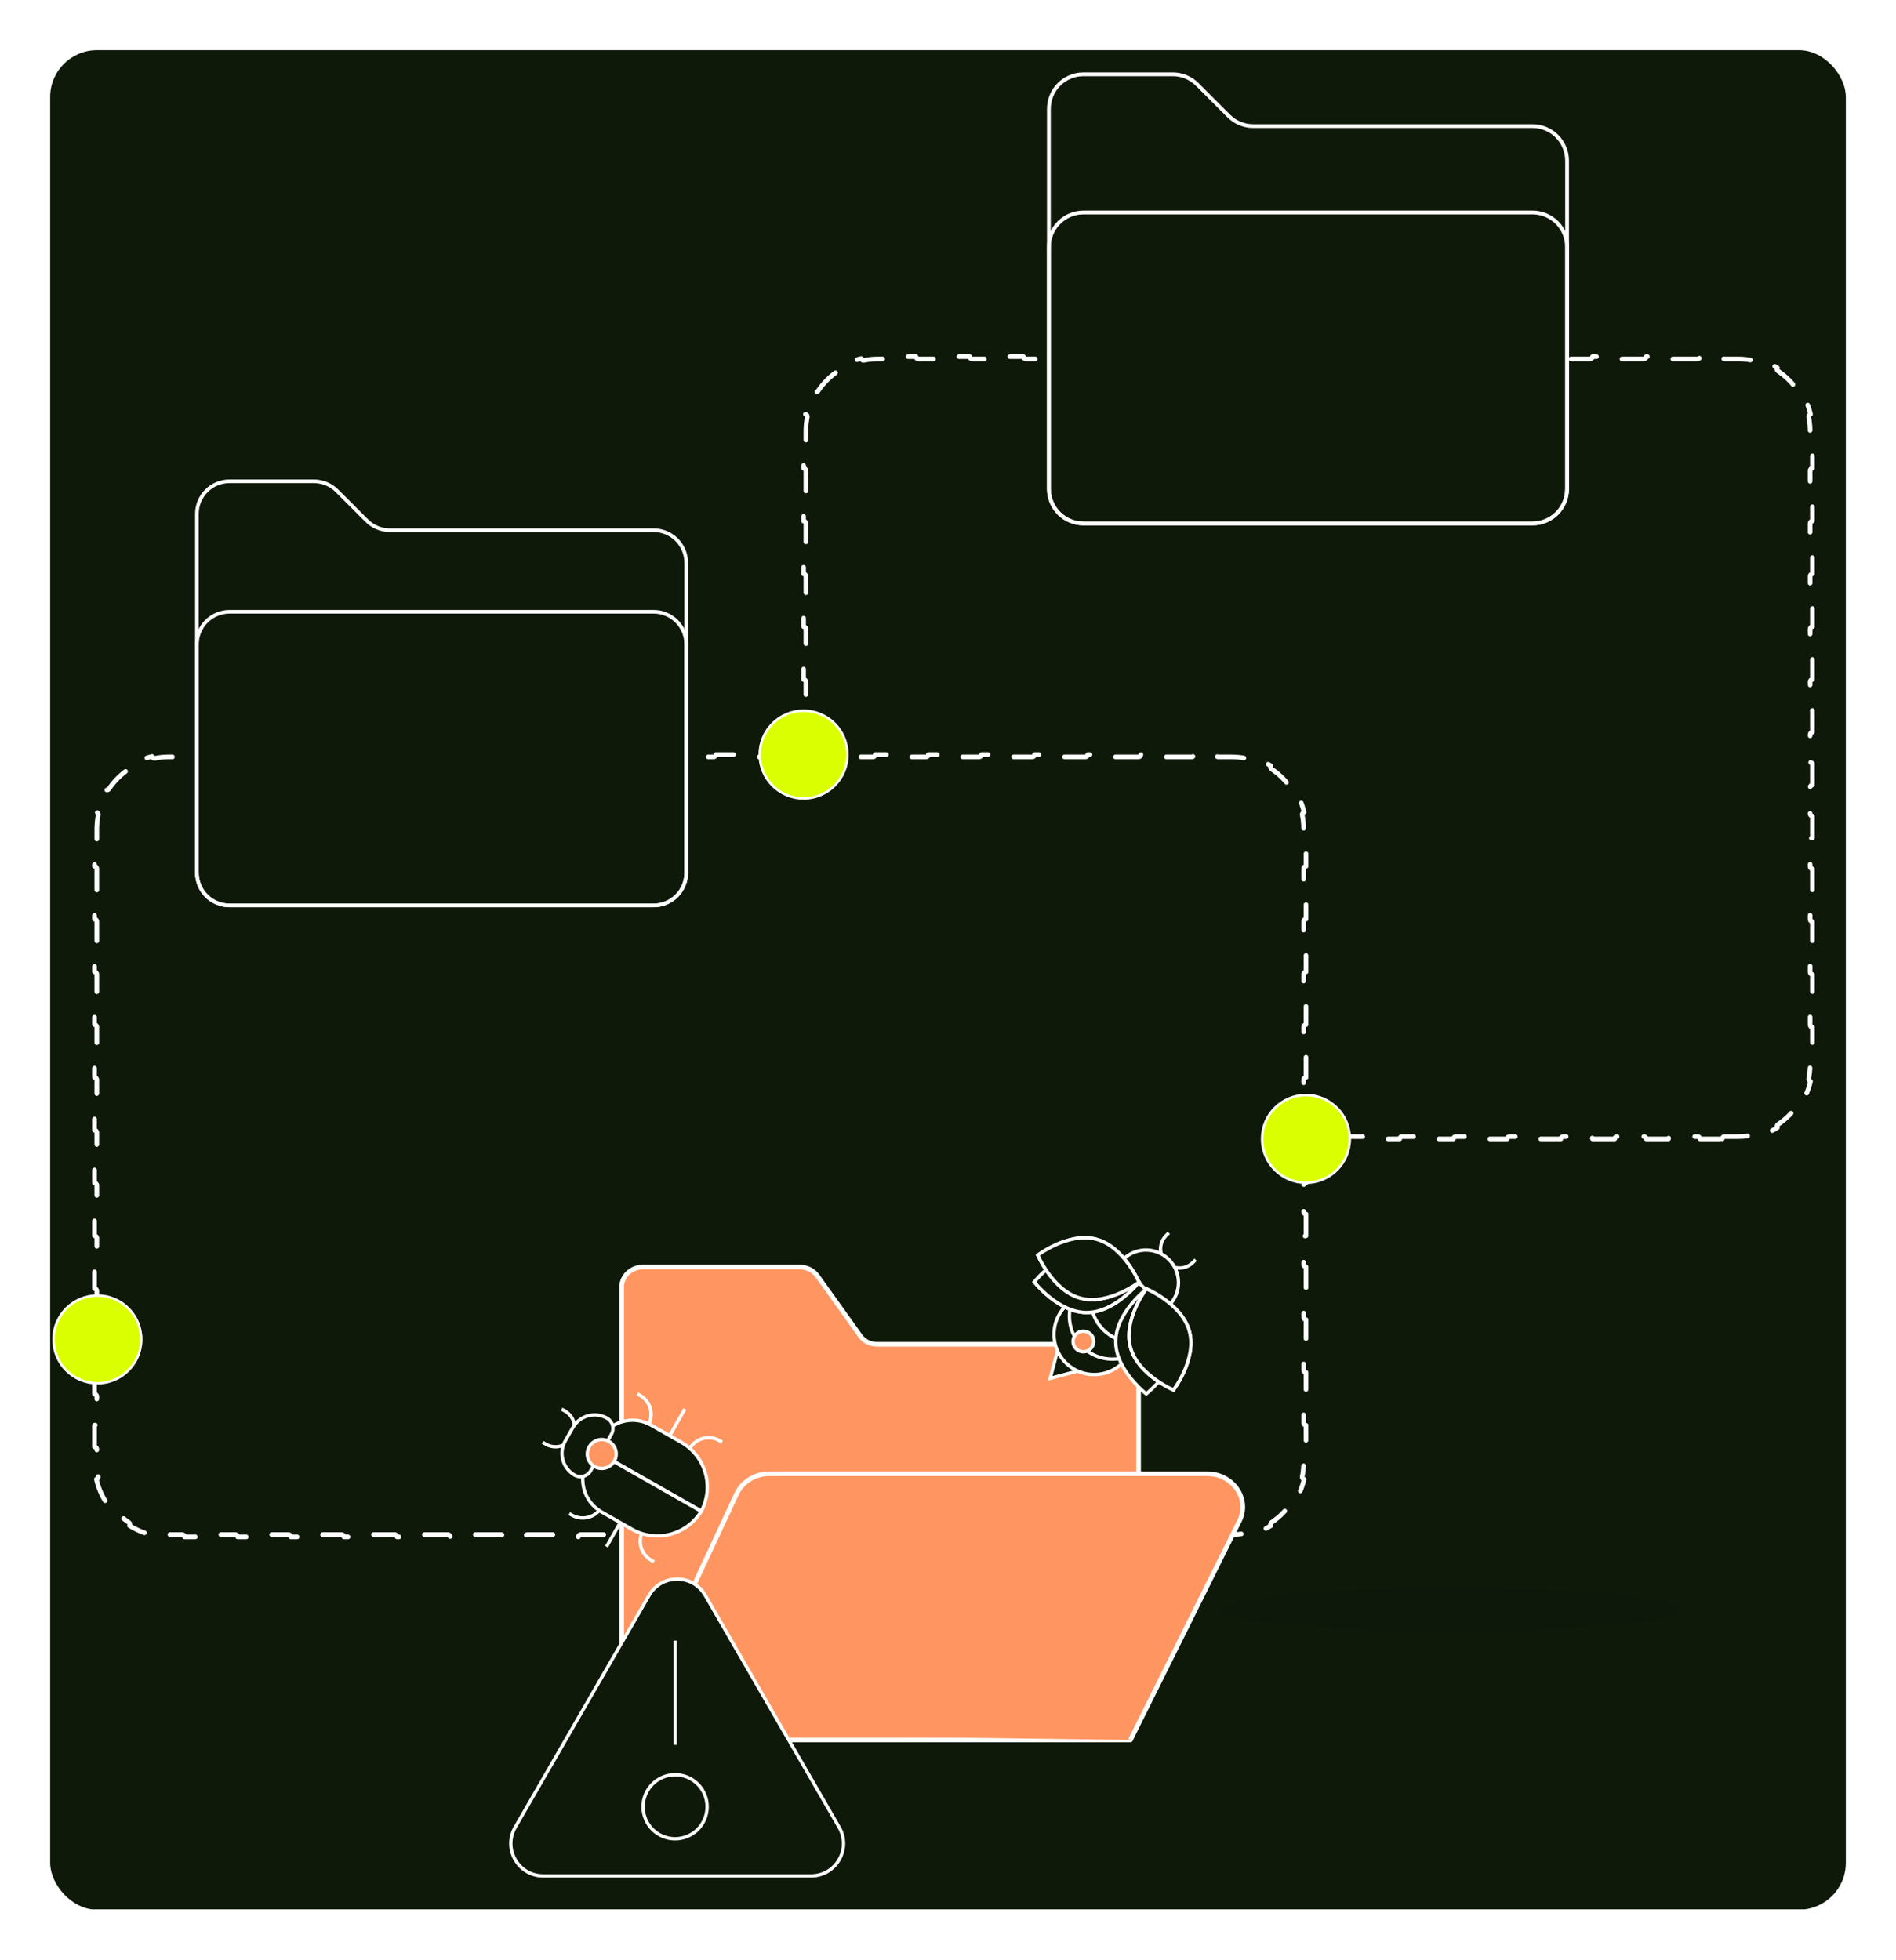
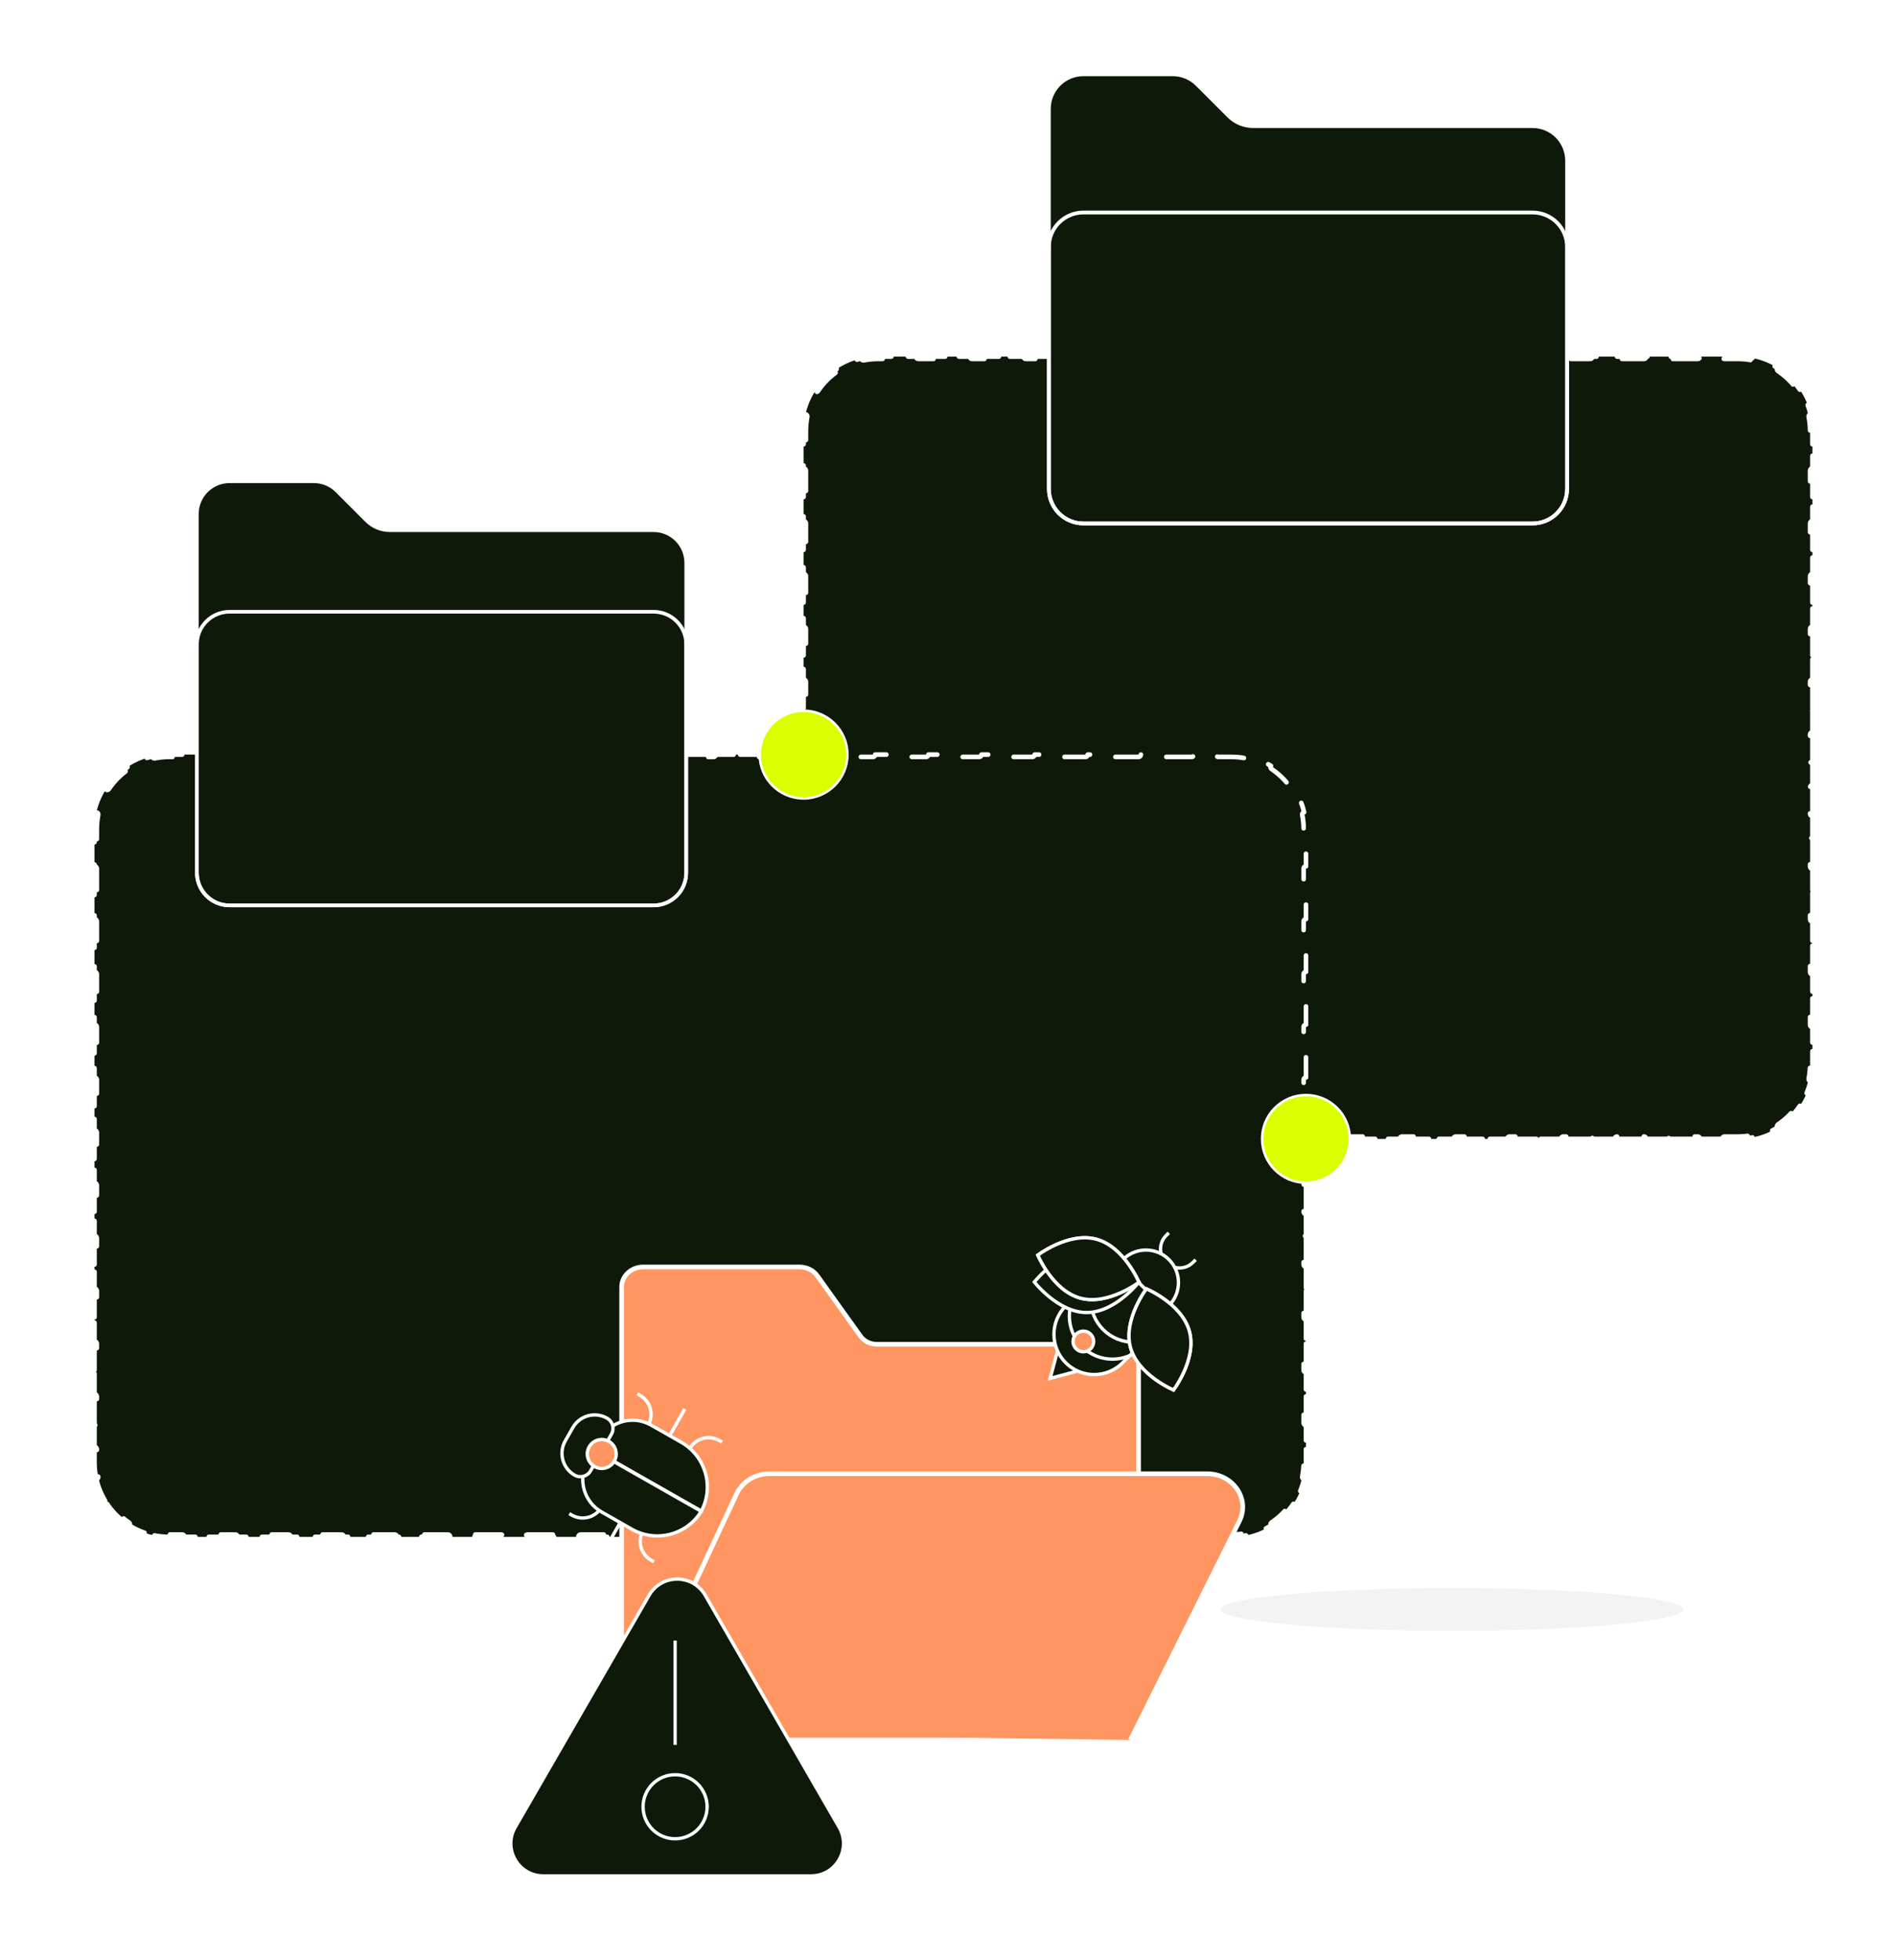
<svg xmlns="http://www.w3.org/2000/svg" width="567" height="586" viewBox="0 0 567 586" fill="none">
  <g filter="url(#filter0_d_2942_78)">
    <g clip-path="url(#clip0_2942_78)">
-       <rect x="-164.018" y="-13.165" width="963.702" height="580.069" fill="#0F190A" />
      <path d="M515.029 336.541C515.029 336.157 515.341 335.846 515.726 335.846H519.744C521.185 335.846 522.592 335.704 523.952 335.435C524.325 335.361 524.686 335.601 524.766 335.972C527.195 335.411 529.472 334.452 531.525 333.168C531.321 332.85 531.408 332.425 531.724 332.214C534.075 330.64 536.1 328.615 537.674 326.264C537.885 325.948 538.31 325.862 538.628 326.067C539.912 324.014 540.871 321.737 541.432 319.307C541.061 319.227 540.822 318.865 540.896 318.492C541.165 317.132 541.306 315.725 541.306 314.284V310.338C541.306 309.954 541.617 309.643 542.001 309.643V303.142C541.617 303.142 541.306 302.83 541.306 302.446V294.555C541.306 294.171 541.617 293.859 542.001 293.859V287.358C541.617 287.358 541.306 287.047 541.306 286.663V278.771C541.306 278.387 541.617 278.075 542.001 278.075V271.575C541.617 271.575 541.306 271.264 541.306 270.88V262.987C541.306 262.603 541.617 262.292 542.001 262.292V255.792C541.617 255.792 541.306 255.48 541.306 255.096V247.204C541.306 246.82 541.617 246.509 542.001 246.509V240.008C541.617 240.008 541.306 239.697 541.306 239.312V231.421C541.306 231.037 541.617 230.726 542.001 230.726V224.225C541.617 224.225 541.306 223.913 541.306 223.529V215.638C541.306 215.254 541.617 214.942 542.001 214.942V208.441C541.617 208.441 541.306 208.13 541.306 207.746V199.854C541.306 199.47 541.617 199.159 542.001 199.159V192.658C541.617 192.658 541.306 192.347 541.306 191.963V184.071C541.306 183.687 541.617 183.375 542.001 183.375V176.875C541.617 176.875 541.306 176.564 541.306 176.18V168.287C541.306 167.903 541.617 167.592 542.001 167.592V161.092C541.617 161.092 541.306 160.78 541.306 160.396V152.504C541.306 152.12 541.617 151.809 542.001 151.809V145.308C541.617 145.308 541.306 144.996 541.306 144.612V136.721C541.306 136.337 541.617 136.025 542.001 136.025V129.524C541.617 129.524 541.306 129.213 541.306 128.829V124.883C541.306 123.622 541.198 122.387 540.99 121.187L540.896 120.675C540.822 120.302 541.061 119.941 541.432 119.861C540.871 117.431 539.912 115.154 538.628 113.101C538.35 113.28 537.991 113.237 537.764 113.013L537.674 112.903C536.198 110.699 534.326 108.781 532.16 107.253L531.724 106.953C531.408 106.742 531.321 106.318 531.525 106C529.472 104.716 527.196 103.757 524.766 103.196C524.686 103.566 524.325 103.806 523.952 103.732C522.592 103.463 521.185 103.321 519.744 103.321H515.726C515.341 103.321 515.03 103.01 515.03 102.626H508.384C508.384 103.01 508.073 103.321 507.688 103.321H499.651C499.267 103.321 498.956 103.01 498.956 102.626H492.311C492.311 103.01 491.999 103.321 491.615 103.321H483.578C483.194 103.321 482.883 103.01 482.883 102.626H476.237C476.237 103.01 475.925 103.321 475.541 103.321H467.505C467.121 103.321 466.809 103.01 466.809 102.626H460.163C460.163 103.01 459.852 103.321 459.468 103.321H451.431C451.047 103.321 450.735 103.01 450.735 102.626H444.09C444.09 103.01 443.778 103.321 443.395 103.321H435.357C434.973 103.321 434.662 103.01 434.662 102.626H428.016C428.016 103.01 427.704 103.321 427.32 103.321H419.284C418.9 103.321 418.588 103.01 418.588 102.626H411.942C411.942 103.01 411.631 103.321 411.247 103.321H403.21C402.826 103.321 402.515 103.01 402.515 102.626H395.869C395.869 103.01 395.557 103.321 395.173 103.321H387.137C386.753 103.321 386.441 103.01 386.441 102.626H379.795C379.795 103.01 379.484 103.321 379.1 103.321H371.062C370.679 103.321 370.367 103.01 370.367 102.626H363.722C363.722 103.01 363.41 103.321 363.026 103.321H354.989C354.605 103.321 354.294 103.01 354.294 102.626H347.648C347.648 103.01 347.336 103.321 346.952 103.321H338.916C338.532 103.321 338.22 103.01 338.22 102.626H331.574C331.574 103.01 331.263 103.321 330.879 103.321H322.842C322.458 103.321 322.146 103.01 322.146 102.626H315.501C315.501 103.01 315.19 103.321 314.806 103.321H306.769C306.384 103.321 306.073 103.01 306.073 102.626H299.427C299.427 103.01 299.116 103.321 298.731 103.321H290.695C290.311 103.321 289.999 103.01 289.999 102.626H283.354C283.354 103.01 283.042 103.321 282.658 103.321H274.621C274.237 103.321 273.926 103.01 273.926 102.626H267.28C267.28 103.01 266.968 103.321 266.584 103.321H262.566C261.126 103.321 259.718 103.463 258.357 103.732L258.217 103.745C257.897 103.743 257.613 103.52 257.543 103.196C255.113 103.757 252.836 104.716 250.783 106C250.988 106.318 250.901 106.742 250.586 106.953C248.235 108.527 246.21 110.552 244.636 112.903L244.546 113.013C244.319 113.237 243.959 113.28 243.682 113.102C242.398 115.155 241.438 117.431 240.878 119.861C241.248 119.941 241.489 120.302 241.415 120.675L241.319 121.187C241.142 122.216 241.037 123.27 241.011 124.345L241.004 124.883V128.829C241.004 129.213 240.693 129.524 240.309 129.524V136.025C240.645 136.025 240.926 136.264 240.99 136.581L241.004 136.721V144.612C241.004 144.996 240.693 145.308 240.309 145.308V151.809C240.645 151.809 240.925 152.047 240.99 152.364L241.004 152.504V160.396C241.004 160.78 240.693 161.092 240.309 161.092V167.592C240.645 167.592 240.925 167.83 240.99 168.147L241.004 168.287V176.18C241.004 176.564 240.693 176.875 240.309 176.875V183.375C240.693 183.375 241.004 183.687 241.004 184.071V191.963C241.004 192.347 240.693 192.658 240.309 192.658V199.159C240.693 199.159 241.004 199.47 241.004 199.854V207.746C241.004 208.13 240.693 208.441 240.309 208.441V214.942C240.693 214.942 241.004 215.254 241.004 215.638V223.529C241.004 223.913 240.693 224.225 240.309 224.225V230.726C240.645 230.726 240.926 230.964 240.99 231.281L241.004 231.421V239.312C241.004 239.697 240.693 240.008 240.309 240.008V246.509C240.645 246.509 240.925 246.747 240.99 247.064L241.004 247.204V255.096C241.004 255.48 240.693 255.792 240.309 255.792V262.292C240.645 262.292 240.925 262.531 240.99 262.848L241.004 262.987V270.88C241.004 271.264 240.693 271.575 240.309 271.575V278.075C240.693 278.075 241.004 278.387 241.004 278.771V286.663C241.004 287.047 240.693 287.358 240.309 287.358V293.859C240.693 293.859 241.004 294.171 241.004 294.555V302.446C241.004 302.83 240.693 303.142 240.309 303.142V309.643C240.693 309.643 241.004 309.954 241.004 310.338V314.283C241.004 315.544 241.112 316.78 241.319 317.98L241.415 318.492C241.489 318.865 241.249 319.227 240.878 319.307C241.438 321.736 242.398 324.013 243.682 326.066C243.96 325.887 244.319 325.93 244.546 326.154L244.636 326.264C246.112 328.468 247.984 330.386 250.149 331.914L250.586 332.214C250.902 332.425 250.988 332.85 250.783 333.168C252.836 334.452 255.113 335.411 257.543 335.972C257.612 335.648 257.897 335.424 258.217 335.422L258.357 335.435C259.718 335.704 261.126 335.846 262.566 335.846H266.584C266.92 335.846 267.201 336.084 267.266 336.4L267.28 336.541H273.926C273.926 336.157 274.237 335.846 274.621 335.846H282.658C282.994 335.846 283.274 336.084 283.339 336.4L283.354 336.541H289.999C289.999 336.157 290.31 335.846 290.694 335.846H298.731C299.116 335.846 299.427 336.157 299.427 336.541H306.073C306.073 336.157 306.384 335.846 306.769 335.846H314.805C315.141 335.846 315.421 336.084 315.486 336.4L315.501 336.541H322.146C322.146 336.157 322.458 335.846 322.842 335.846H330.879C331.263 335.846 331.574 336.157 331.574 336.541H338.22C338.22 336.157 338.532 335.846 338.916 335.846H346.952C347.336 335.846 347.647 336.157 347.647 336.541H354.294C354.294 336.157 354.605 335.846 354.989 335.846H363.026C363.362 335.846 363.642 336.084 363.707 336.4L363.722 336.541H370.367C370.367 336.157 370.679 335.846 371.062 335.846H379.1C379.484 335.846 379.795 336.157 379.795 336.541H386.44C386.44 336.157 386.753 335.846 387.137 335.846H395.173C395.509 335.846 395.789 336.084 395.854 336.4L395.869 336.541H402.515C402.515 336.157 402.826 335.846 403.21 335.846H411.247C411.583 335.846 411.864 336.084 411.929 336.4L411.942 336.541H418.588C418.588 336.157 418.899 335.846 419.283 335.846H427.32C427.704 335.846 428.016 336.157 428.016 336.541H434.662C434.662 336.157 434.973 335.846 435.357 335.846H443.394C443.73 335.846 444.01 336.084 444.075 336.4L444.09 336.541H450.735C450.735 336.157 451.047 335.846 451.431 335.846H459.468C459.852 335.846 460.163 336.157 460.163 336.541H466.809C466.809 336.157 467.121 335.846 467.505 335.846H475.541C475.925 335.846 476.236 336.157 476.236 336.541H482.883C482.883 336.157 483.194 335.846 483.578 335.846H491.615C491.951 335.846 492.231 336.084 492.296 336.4L492.311 336.541H498.956C498.956 336.157 499.267 335.846 499.651 335.846H507.688C508.073 335.846 508.384 336.157 508.384 336.541H515.029Z" fill="#0F190A" stroke="white" stroke-width="1.391" stroke-miterlimit="10" stroke-linecap="round" stroke-linejoin="round" stroke-dasharray="8 8" />
      <path opacity="0.05" d="M434.226 483.64C396.036 483.64 365.077 480.772 365.077 477.234C365.077 473.696 396.036 470.828 434.226 470.828C472.416 470.828 503.375 473.696 503.375 477.234C503.375 480.772 472.416 483.64 434.226 483.64Z" fill="black" />
      <path d="M363.626 455.541C363.626 455.157 363.937 454.846 364.321 454.846H368.294C369.735 454.846 371.141 454.704 372.502 454.435C372.875 454.361 373.236 454.601 373.315 454.972C375.745 454.411 378.022 453.452 380.075 452.168C379.871 451.85 379.958 451.425 380.273 451.214C382.625 449.64 384.649 447.615 386.224 445.264C386.435 444.948 386.859 444.862 387.177 445.066C388.461 443.013 389.42 440.736 389.98 438.307C389.61 438.227 389.371 437.865 389.444 437.492C389.713 436.132 389.855 434.725 389.855 433.284V429.338C389.855 428.954 390.167 428.643 390.551 428.643V422.142C390.167 422.142 389.856 421.83 389.855 421.446V413.555C389.855 413.171 390.167 412.859 390.551 412.859V406.358C390.167 406.358 389.856 406.047 389.855 405.663V397.771C389.855 397.387 390.167 397.075 390.551 397.075V390.575C390.167 390.575 389.856 390.264 389.855 389.88V381.987C389.856 381.603 390.167 381.292 390.551 381.292V374.792C390.167 374.792 389.855 374.48 389.855 374.096V366.204C389.856 365.82 390.167 365.509 390.551 365.509V359.008C390.167 359.008 389.855 358.697 389.855 358.312V350.421C389.856 350.037 390.167 349.726 390.551 349.726V343.225C390.167 343.225 389.855 342.913 389.855 342.529V334.638C389.855 334.254 390.167 333.942 390.551 333.942V327.441C390.167 327.441 389.856 327.13 389.855 326.746V318.854C389.855 318.47 390.167 318.159 390.551 318.159V311.658C390.167 311.658 389.856 311.347 389.855 310.963V303.071C389.855 302.687 390.167 302.375 390.551 302.375V295.875C390.167 295.875 389.856 295.564 389.855 295.18V287.287C389.856 286.903 390.167 286.592 390.551 286.592V280.092C390.167 280.092 389.855 279.78 389.855 279.396V271.504C389.856 271.12 390.167 270.809 390.551 270.809V264.308C390.167 264.308 389.855 263.996 389.855 263.612V255.721C389.856 255.337 390.167 255.025 390.551 255.025V248.524C390.167 248.524 389.855 248.213 389.855 247.829V243.883C389.855 242.442 389.713 241.035 389.444 239.675C389.371 239.302 389.61 238.941 389.98 238.861C389.42 236.431 388.461 234.155 387.177 232.102C386.899 232.28 386.541 232.237 386.313 232.013L386.224 231.903C384.748 229.699 382.876 227.781 380.71 226.253L380.273 225.953C379.958 225.742 379.871 225.318 380.075 225C378.022 223.716 375.745 222.757 373.315 222.196C373.236 222.566 372.875 222.806 372.502 222.732C371.141 222.463 369.735 222.321 368.294 222.321H364.321C363.937 222.321 363.626 222.01 363.626 221.626H357.072C357.072 222.01 356.761 222.321 356.377 222.321H348.432C348.048 222.321 347.736 222.01 347.736 221.626H341.183C341.183 222.01 340.871 222.321 340.487 222.321H332.543C332.159 222.321 331.848 222.01 331.848 221.626H325.294C325.294 222.01 324.983 222.321 324.599 222.321H316.654C316.27 222.321 315.958 222.01 315.958 221.626H309.405C309.405 222.01 309.093 222.321 308.709 222.321H300.765C300.381 222.321 300.069 222.01 300.069 221.626H293.516C293.516 222.01 293.204 222.321 292.82 222.321H284.876C284.492 222.321 284.18 222.01 284.18 221.626H277.627C277.627 222.01 277.315 222.321 276.931 222.321H268.986C268.602 222.321 268.291 222.01 268.291 221.626H261.737C261.737 222.01 261.426 222.321 261.042 222.321H253.098C252.714 222.321 252.401 222.01 252.401 221.626H245.849C245.849 222.01 245.536 222.321 245.152 222.321H237.208C236.824 222.321 236.513 222.01 236.513 221.626H229.959C229.959 222.01 229.648 222.321 229.264 222.321H221.319C220.935 222.321 220.624 222.01 220.624 221.626H214.07C214.07 222.01 213.759 222.321 213.375 222.321H205.43C205.046 222.321 204.734 222.01 204.734 221.626H198.181C198.181 222.01 197.869 222.321 197.485 222.321H189.541C189.157 222.321 188.846 222.01 188.846 221.626H182.292C182.292 222.01 181.981 222.321 181.597 222.321H173.652C173.268 222.321 172.956 222.01 172.956 221.626H166.403C166.403 222.01 166.091 222.321 165.707 222.321H157.763C157.379 222.321 157.067 222.01 157.067 221.626H150.514C150.514 222.01 150.202 222.321 149.818 222.321H141.874C141.49 222.321 141.178 222.01 141.178 221.626H134.625C134.625 222.01 134.313 222.321 133.929 222.321H125.984C125.6 222.321 125.289 222.01 125.289 221.626H118.735C118.735 222.01 118.424 222.321 118.04 222.321H110.096C109.712 222.321 109.4 222.01 109.4 221.626H102.847C102.847 222.01 102.535 222.321 102.151 222.321H94.206C93.822 222.321 93.511 222.01 93.511 221.626H86.957C86.957 222.01 86.646 222.321 86.262 222.321H78.317C77.933 222.321 77.622 222.01 77.622 221.626H71.068C71.068 222.01 70.757 222.321 70.373 222.321H62.428C62.044 222.321 61.732 222.01 61.732 221.626H55.179C55.179 222.01 54.867 222.321 54.483 222.321H50.512C49.071 222.321 47.663 222.463 46.303 222.732L46.162 222.745C45.843 222.743 45.558 222.52 45.488 222.196C43.058 222.757 40.782 223.716 38.728 225C38.933 225.318 38.847 225.742 38.531 225.953C36.18 227.527 34.155 229.552 32.581 231.903L32.491 232.013C32.264 232.237 31.905 232.28 31.627 232.102C30.343 234.155 29.384 236.431 28.823 238.861C29.194 238.941 29.434 239.302 29.36 239.675L29.265 240.187C29.087 241.216 28.982 242.27 28.956 243.345L28.949 243.883V247.829C28.949 248.213 28.638 248.524 28.254 248.524V255.025C28.59 255.025 28.871 255.264 28.936 255.581L28.949 255.721V263.612C28.949 263.996 28.638 264.308 28.254 264.308V270.809C28.59 270.809 28.871 271.047 28.936 271.364L28.949 271.504V279.396C28.949 279.78 28.638 280.092 28.254 280.092V286.592C28.59 286.592 28.871 286.83 28.936 287.147L28.949 287.287V295.18C28.949 295.564 28.638 295.875 28.254 295.875V302.375C28.638 302.375 28.949 302.687 28.949 303.071V310.963C28.949 311.347 28.638 311.658 28.254 311.658V318.159C28.638 318.159 28.949 318.47 28.949 318.854V326.746C28.949 327.13 28.638 327.441 28.254 327.441V333.942C28.638 333.942 28.949 334.254 28.949 334.638V342.529C28.949 342.913 28.638 343.225 28.254 343.225V349.726C28.59 349.726 28.871 349.964 28.936 350.281L28.949 350.421V358.312C28.949 358.697 28.638 359.008 28.254 359.008V365.509C28.59 365.509 28.871 365.747 28.936 366.064L28.949 366.204V374.096C28.949 374.48 28.638 374.792 28.254 374.792V381.292C28.59 381.292 28.871 381.531 28.936 381.848L28.949 381.987V389.88C28.949 390.264 28.638 390.575 28.254 390.575V397.075C28.638 397.075 28.949 397.387 28.949 397.771V405.663C28.949 406.047 28.638 406.358 28.254 406.358V412.859C28.638 412.859 28.949 413.171 28.949 413.555V421.446C28.949 421.83 28.638 422.142 28.254 422.142V428.643C28.638 428.643 28.949 428.954 28.949 429.338V433.283C28.949 434.544 29.057 435.78 29.265 436.98L29.36 437.492C29.434 437.865 29.194 438.227 28.823 438.307C29.384 440.736 30.343 443.013 31.627 445.066C31.905 444.887 32.264 444.93 32.491 445.154L32.581 445.264C34.057 447.468 35.929 449.386 38.095 450.914L38.531 451.214C38.847 451.425 38.934 451.85 38.728 452.168C40.782 453.452 43.059 454.411 45.488 454.972C45.558 454.648 45.842 454.424 46.162 454.422L46.303 454.435C47.663 454.704 49.07 454.846 50.511 454.846H54.483C54.867 454.846 55.179 455.157 55.179 455.541H61.732C61.732 455.157 62.044 454.846 62.428 454.846H70.373C70.709 454.846 70.989 455.084 71.054 455.4L71.068 455.541H77.622C77.622 455.157 77.933 454.846 78.317 454.846H86.262C86.646 454.846 86.957 455.157 86.957 455.541H93.511C93.511 455.157 93.822 454.846 94.206 454.846H102.15C102.486 454.846 102.767 455.084 102.832 455.4L102.847 455.541H109.399C109.399 455.157 109.712 454.846 110.096 454.846H118.04C118.424 454.846 118.735 455.157 118.735 455.541H125.289C125.289 455.157 125.6 454.846 125.984 454.846H133.929C134.265 454.846 134.545 455.084 134.61 455.4L134.625 455.541H141.178C141.178 455.157 141.49 454.846 141.874 454.846H149.818C150.202 454.846 150.514 455.157 150.514 455.541H157.067C157.067 455.157 157.379 454.846 157.763 454.846H165.707C166.043 454.846 166.324 455.084 166.389 455.4L166.403 455.541H172.956C172.956 455.157 173.267 454.846 173.651 454.846H181.597C181.932 454.846 182.212 455.084 182.277 455.4L182.292 455.541H188.846C188.846 455.157 189.157 454.846 189.541 454.846H197.485C197.869 454.846 198.181 455.157 198.181 455.541H204.734C204.734 455.157 205.046 454.846 205.43 454.846H213.375C213.711 454.846 213.991 455.084 214.056 455.4L214.07 455.541H220.624C220.624 455.157 220.935 454.846 221.319 454.846H229.264C229.648 454.846 229.959 455.157 229.959 455.541H236.513C236.513 455.157 236.824 454.846 237.208 454.846H245.152C245.488 454.846 245.769 455.084 245.834 455.4L245.849 455.541H252.401C252.401 455.157 252.714 454.846 253.098 454.846H261.042C261.426 454.846 261.737 455.157 261.737 455.541H268.291C268.291 455.157 268.602 454.846 268.986 454.846H276.931C277.267 454.846 277.547 455.084 277.612 455.4L277.627 455.541H284.18C284.18 455.157 284.492 454.846 284.876 454.846H292.82C293.204 454.846 293.516 455.157 293.516 455.541H300.069C300.069 455.157 300.381 454.846 300.765 454.846H308.709C309.093 454.846 309.404 455.157 309.404 455.541H315.958C315.958 455.157 316.269 454.846 316.653 454.846H324.599C324.934 454.846 325.214 455.084 325.279 455.4L325.294 455.541H331.848C331.848 455.157 332.159 454.846 332.543 454.846H340.487C340.871 454.846 341.183 455.157 341.183 455.541H347.736C347.736 455.157 348.048 454.846 348.432 454.846H356.377C356.713 454.846 356.993 455.084 357.058 455.4L357.072 455.541H363.626Z" fill="#0F190A" stroke="white" stroke-width="1.391" stroke-miterlimit="10" stroke-linecap="round" stroke-linejoin="round" stroke-dasharray="8 8" />
      <g clip-path="url(#clip1_2942_78)">
        <mask id="mask0_2942_78" style="mask-type:luminance" maskUnits="userSpaceOnUse" x="54" y="125" width="156" height="157">
          <path d="M54.33 125.59H209.77V281.031H54.33V125.59Z" fill="white" />
        </mask>
        <g mask="url(#mask0_2942_78)">
          <path d="M68.64 266.721C66.053 266.721 63.571 265.693 61.742 263.863C59.912 262.034 58.885 259.553 58.885 256.965V149.655C58.885 144.267 63.252 139.9 68.64 139.9H93.866C96.453 139.9 98.934 140.928 100.764 142.757C103.339 145.333 107.107 149.1 109.682 151.676C111.512 153.505 113.993 154.533 116.58 154.533H195.461C198.049 154.533 200.53 155.561 202.359 157.39C204.189 159.22 205.217 161.701 205.217 164.289V256.965C205.217 259.553 204.189 262.034 202.359 263.863C200.53 265.693 198.049 266.721 195.461 266.721H68.64Z" fill="#0F190A" stroke="white" stroke-width="1.094" stroke-miterlimit="10" stroke-linecap="round" stroke-linejoin="round" />
          <path d="M205.217 188.677C205.217 186.09 204.189 183.608 202.359 181.779C200.53 179.949 198.049 178.922 195.461 178.922H68.64C66.053 178.922 63.571 179.949 61.742 181.779C59.912 183.608 58.885 186.09 58.885 188.677V256.965C58.885 259.553 59.912 262.034 61.742 263.864C63.571 265.693 66.053 266.721 68.64 266.721H195.461C198.049 266.721 200.53 265.693 202.359 263.864C204.189 262.034 205.217 259.553 205.217 256.965V188.677Z" stroke="white" stroke-width="1.094" stroke-miterlimit="10" stroke-linecap="round" stroke-linejoin="round" />
        </g>
      </g>
      <g clip-path="url(#clip2_2942_78)">
        <mask id="mask1_2942_78" style="mask-type:luminance" maskUnits="userSpaceOnUse" x="308" y="3" width="166" height="165">
          <path d="M308.846 3.06H473.463V167.677H308.846V3.06Z" fill="white" />
        </mask>
        <g mask="url(#mask1_2942_78)">
          <path d="M323.999 152.522C321.259 152.522 318.631 151.434 316.694 149.496C314.756 147.558 313.668 144.931 313.668 142.191V28.545C313.668 22.839 318.293 18.213 323.999 18.213H350.714C353.454 18.213 356.082 19.302 358.02 21.239C360.747 23.967 364.737 27.957 367.465 30.685C369.402 32.622 372.03 33.71 374.77 33.71H458.308C461.048 33.71 463.676 34.799 465.613 36.737C467.551 38.674 468.639 41.302 468.639 44.042V142.191C468.639 144.931 467.551 147.558 465.613 149.496C463.676 151.434 461.048 152.522 458.308 152.522H323.999Z" fill="#0F190A" stroke="white" stroke-width="1.131" stroke-miterlimit="10" stroke-linecap="round" stroke-linejoin="round" />
          <path d="M468.639 69.871C468.639 67.131 467.551 64.503 465.613 62.566C463.676 60.628 461.048 59.54 458.308 59.54H323.999C321.259 59.54 318.631 60.628 316.694 62.566C314.756 64.503 313.668 67.131 313.668 69.871V142.191C313.668 144.932 314.756 147.559 316.694 149.497C318.631 151.434 321.259 152.523 323.999 152.523H458.308C461.048 152.523 463.676 151.434 465.613 149.497C467.551 147.559 468.639 144.932 468.639 142.191V69.871Z" stroke="white" stroke-width="1.131" stroke-miterlimit="10" stroke-linecap="round" stroke-linejoin="round" />
        </g>
      </g>
      <mask id="mask2_2942_78" style="mask-type:luminance" maskUnits="userSpaceOnUse" x="180" y="346" width="198" height="199">
        <path d="M376.741 347.58V543.502H180.819V347.58H376.741Z" fill="white" stroke="white" stroke-width="1.388" />
      </mask>
      <g mask="url(#mask2_2942_78)">
        <mask id="mask3_2942_78" style="mask-type:luminance" maskUnits="userSpaceOnUse" x="180" y="346" width="198" height="199">
          <path d="M376.741 543.502V347.58H180.819V543.502H376.741Z" fill="white" stroke="white" stroke-width="1.388" />
        </mask>
        <g mask="url(#mask3_2942_78)">
          <path d="M338.059 516.259H192.639C188.919 516.259 185.902 513.447 185.902 509.978V380.826C185.902 377.511 188.785 374.823 192.341 374.823H239.087C241.24 374.823 243.25 375.826 244.444 377.496L257.322 395.507C258.411 397.031 260.245 397.945 262.21 397.945H334.057C337.613 397.945 340.496 400.633 340.496 403.949V436.266" fill="#FF9661" />
          <path d="M338.059 516.259H192.639C188.919 516.259 185.902 513.447 185.902 509.978V380.826C185.902 377.511 188.785 374.823 192.341 374.823H239.087C241.24 374.823 243.25 375.826 244.444 377.496L257.322 395.507C258.411 397.031 260.245 397.945 262.21 397.945H334.057C337.613 397.945 340.496 400.633 340.496 403.949V436.266" stroke="white" stroke-width="1.388" stroke-miterlimit="10" stroke-linecap="round" />
          <path d="M338.059 516.259L370.646 450.811C373.934 444.207 368.762 436.652 360.953 436.652H230.103C225.851 436.652 222.004 439.002 220.306 442.636L186.84 514.253" fill="#FF9661" />
          <path d="M338.059 516.259L370.646 450.811C373.934 444.207 368.762 436.652 360.953 436.652H230.103C225.851 436.652 222.004 439.002 220.306 442.636L186.84 514.253" stroke="white" stroke-width="1.388" stroke-miterlimit="10" />
        </g>
      </g>
      <path d="M194.115 473.009C197.845 466.548 207.17 466.548 210.901 473.009L250.945 542.367C254.675 548.828 250.013 556.904 242.552 556.904H162.463C155.003 556.904 150.34 548.828 154.071 542.367L194.115 473.009Z" fill="#0F190A" stroke="white" stroke-miterlimit="10" />
      <path d="M201.89 545.807C207.178 545.807 211.465 541.52 211.465 536.232C211.464 530.944 207.178 526.657 201.889 526.657C196.601 526.657 192.314 530.944 192.315 536.232C192.315 541.52 196.601 545.807 201.89 545.807Z" fill="#0F190A" stroke="white" stroke-miterlimit="10" />
      <path d="M201.889 486.538L201.889 517.724" stroke="white" stroke-miterlimit="10" />
      <path d="M316.229 400.008L322.183 405.962L314.05 408.14L316.229 400.008Z" fill="#0F190A" stroke="white" />
      <path d="M349.527 364.634L348.724 365.437C346.506 367.655 346.506 371.251 348.724 373.469V373.469C350.942 375.687 354.538 375.687 356.756 373.469L357.559 372.666" stroke="white" />
      <path d="M349.574 372.616C353.371 376.413 353.372 382.569 349.575 386.366L349.072 386.869C348.268 387.673 347.026 387.842 346.035 387.282L338.928 383.262L334.909 376.156C334.348 375.165 334.517 373.923 335.321 373.119L335.824 372.616L336.187 372.271C340.003 368.823 345.896 368.938 349.574 372.616Z" fill="#0F190A" stroke="white" />
      <path d="M340.026 378.983L343.206 382.163C347.023 385.981 347.023 392.17 343.206 395.988L335.713 403.48C331.017 408.175 323.404 408.175 318.709 403.479C314.013 398.784 314.013 391.171 318.709 386.476L326.201 378.983C330.019 375.166 336.208 375.166 340.026 378.983Z" fill="#0F190A" stroke="white" />
      <path d="M344.479 395.927L341.778 398.627C336.749 403.657 328.594 403.657 323.565 398.628V398.628C318.536 393.598 318.536 385.444 323.565 380.415L326.266 377.714" stroke="white" />
      <path d="M350.824 390.859L348.123 393.56C343.094 398.589 334.94 398.589 329.911 393.56V393.56C324.881 388.531 324.881 380.377 329.911 375.348L332.611 372.647" stroke="white" />
      <path d="M321.791 399.289C322.998 400.496 324.955 400.496 326.162 399.289C327.369 398.082 327.369 396.125 326.162 394.918C324.955 393.711 322.998 393.711 321.791 394.918C320.584 396.125 320.584 398.082 321.791 399.289Z" fill="#FF9661" stroke="white" stroke-miterlimit="10" />
-       <path d="M342.673 381.546C342.416 381.758 342.046 382.073 341.602 382.478C340.712 383.291 339.527 384.467 338.343 385.918C335.964 388.834 333.644 392.796 333.644 397.124C333.644 401.452 335.964 405.414 338.343 408.33C339.527 409.781 340.712 410.957 341.602 411.769C342.046 412.175 342.415 412.49 342.673 412.702C342.706 412.73 342.739 412.754 342.769 412.778C342.798 412.754 342.83 412.729 342.863 412.702C343.121 412.49 343.49 412.175 343.935 411.769C344.824 410.957 346.009 409.781 347.193 408.33C349.573 405.414 351.893 401.452 351.893 397.124C351.893 392.796 349.573 388.834 347.193 385.918C346.009 384.467 344.824 383.291 343.935 382.478C343.49 382.072 343.121 381.758 342.863 381.546C342.83 381.518 342.798 381.493 342.769 381.469C342.739 381.493 342.706 381.518 342.673 381.546Z" fill="#0F190A" stroke="white" />
      <path d="M342.762 381.466C342.568 381.737 342.292 382.137 341.968 382.644C341.32 383.659 340.479 385.101 339.711 386.809C338.167 390.242 336.952 394.669 338.072 398.85C339.192 403.031 342.459 406.257 345.512 408.458C347.031 409.553 348.481 410.382 349.55 410.937C350.084 411.214 350.522 411.422 350.826 411.56C350.865 411.578 350.903 411.593 350.938 411.609C350.96 411.578 350.985 411.546 351.01 411.511C351.203 411.239 351.479 410.84 351.803 410.333C352.452 409.318 353.293 407.875 354.061 406.167C355.604 402.735 356.82 398.307 355.699 394.127C354.579 389.946 351.313 386.72 348.26 384.519C346.741 383.424 345.291 382.595 344.222 382.04C343.688 381.763 343.249 381.555 342.946 381.416C342.906 381.398 342.869 381.382 342.834 381.366C342.812 381.397 342.787 381.43 342.762 381.466Z" fill="white" stroke="white" />
      <path d="M342.762 381.466C342.568 381.737 342.292 382.137 341.968 382.644C341.32 383.659 340.479 385.101 339.711 386.809C338.167 390.242 336.952 394.669 338.072 398.85C339.192 403.031 342.459 406.257 345.512 408.458C347.031 409.553 348.481 410.382 349.55 410.937C350.084 411.214 350.522 411.422 350.826 411.56C350.865 411.578 350.903 411.593 350.938 411.609C350.96 411.578 350.985 411.546 351.01 411.511C351.203 411.239 351.479 410.84 351.803 410.333C352.452 409.318 353.293 407.875 354.061 406.167C355.604 402.735 356.82 398.307 355.699 394.127C354.579 389.946 351.313 386.72 348.26 384.519C346.741 383.424 345.291 382.595 344.222 382.04C343.688 381.763 343.249 381.555 342.946 381.416C342.906 381.398 342.869 381.382 342.834 381.366C342.812 381.397 342.787 381.43 342.762 381.466Z" fill="#0F190A" stroke="white" />
-       <path d="M340.551 379.426C340.338 379.684 340.024 380.053 339.618 380.497C338.806 381.386 337.63 382.571 336.179 383.755C333.263 386.134 329.301 388.455 324.973 388.455C320.644 388.455 316.682 386.135 313.766 383.755C312.315 382.571 311.139 381.386 310.326 380.497C309.92 380.053 309.606 379.684 309.394 379.426C309.366 379.393 309.341 379.36 309.317 379.33C309.341 379.301 309.366 379.269 309.394 379.236C309.606 378.978 309.92 378.609 310.326 378.164C311.139 377.275 312.314 376.09 313.766 374.906C316.682 372.526 320.644 370.206 324.973 370.206C329.301 370.207 333.263 372.526 336.179 374.906C337.63 376.09 338.806 377.275 339.618 378.164C340.024 378.609 340.339 378.978 340.551 379.236C340.578 379.269 340.604 379.301 340.628 379.33C340.604 379.36 340.579 379.393 340.551 379.426Z" fill="white" stroke="white" />
      <path d="M340.551 379.427C340.338 379.684 340.024 380.054 339.618 380.498C338.806 381.387 337.63 382.572 336.179 383.756C333.263 386.135 329.301 388.456 324.973 388.456C320.644 388.456 316.682 386.135 313.766 383.756C312.315 382.572 311.139 381.387 310.326 380.498C309.92 380.054 309.606 379.684 309.394 379.427C309.366 379.393 309.341 379.361 309.317 379.331C309.341 379.302 309.366 379.269 309.394 379.236C309.606 378.979 309.92 378.609 310.326 378.165C311.139 377.276 312.314 376.09 313.766 374.906C316.682 372.527 320.644 370.207 324.973 370.207C329.301 370.207 333.263 372.527 336.179 374.906C337.63 376.09 338.806 377.276 339.618 378.165C340.024 378.609 340.339 378.979 340.551 379.236C340.578 379.27 340.604 379.301 340.628 379.331C340.604 379.361 340.579 379.393 340.551 379.427Z" fill="#0F190A" stroke="white" />
      <path d="M340.503 379.468C340.231 379.661 339.832 379.937 339.325 380.261C338.31 380.909 336.867 381.749 335.159 382.518C331.727 384.061 327.299 385.277 323.119 384.157C318.938 383.037 315.711 379.77 313.51 376.717C312.415 375.198 311.585 373.749 311.031 372.68C310.754 372.146 310.546 371.707 310.407 371.404C310.389 371.364 310.374 371.326 310.358 371.291C310.389 371.269 310.421 371.245 310.457 371.22C310.728 371.026 311.128 370.75 311.635 370.426C312.65 369.778 314.092 368.937 315.8 368.169C319.233 366.625 323.661 365.41 327.842 366.53C332.022 367.65 335.249 370.917 337.45 373.97C338.545 375.489 339.374 376.938 339.929 378.007C340.206 378.541 340.414 378.98 340.552 379.284C340.57 379.323 340.587 379.36 340.602 379.395C340.571 379.417 340.538 379.442 340.503 379.468Z" fill="white" stroke="white" />
      <path d="M340.503 379.468C340.231 379.661 339.832 379.937 339.325 380.261C338.31 380.909 336.867 381.749 335.159 382.518C331.727 384.061 327.299 385.277 323.119 384.157C318.938 383.037 315.711 379.77 313.51 376.717C312.415 375.198 311.585 373.749 311.031 372.68C310.754 372.146 310.546 371.707 310.407 371.404C310.389 371.364 310.374 371.326 310.358 371.291C310.389 371.269 310.421 371.245 310.457 371.22C310.728 371.026 311.128 370.75 311.635 370.426C312.65 369.778 314.092 368.937 315.8 368.169C319.233 366.625 323.661 365.41 327.842 366.53C332.022 367.65 335.249 370.917 337.45 373.97C338.545 375.489 339.374 376.938 339.929 378.007C340.206 378.541 340.414 378.98 340.552 379.284C340.57 379.323 340.587 379.36 340.602 379.395C340.571 379.417 340.538 379.442 340.503 379.468Z" fill="#0F190A" stroke="white" />
      <path d="M190.605 412.778L191.401 413.23C194.539 415.016 195.635 419.007 193.85 422.145L179.942 446.589C178.156 449.727 174.165 450.823 171.028 449.038L170.232 448.585" stroke="white" />
      <path d="M215.934 427.189L215.138 426.736C212 424.951 208.009 426.047 206.224 429.185L192.315 453.629C190.53 456.767 191.626 460.758 194.764 462.544L195.56 462.996" stroke="white" />
      <path d="M181.37 458.472L204.795 417.302" stroke="white" />
-       <path d="M167.95 417.337L168.944 417.902C171.689 419.465 172.649 422.957 171.087 425.703V425.703C169.524 428.448 166.032 429.408 163.286 427.846L162.292 427.28" stroke="white" />
      <path d="M179.448 426.309C182.503 420.94 189.331 419.064 194.7 422.118L203.732 427.257C210.978 431.379 213.601 440.495 209.74 447.816L177.612 429.537L179.448 426.309Z" fill="#0F190A" stroke="white" />
      <path d="M175.732 432.842C172.677 438.211 174.552 445.04 179.921 448.095L188.952 453.234C196.198 457.357 205.375 454.955 209.695 447.895L177.568 429.614L175.732 432.842Z" fill="#0F190A" stroke="white" />
      <path d="M171.303 422.863L169.039 426.841C166.989 430.445 168.248 435.028 171.852 437.079C173.534 438.035 175.674 437.448 176.63 435.766L182.854 424.828C183.81 423.147 183.223 421.007 181.541 420.05C177.937 418 173.353 419.259 171.303 422.863Z" fill="#0F190A" stroke="white" />
      <path d="M183.713 432.887C182.532 434.964 179.892 435.689 177.815 434.508C175.739 433.326 175.014 430.686 176.195 428.61C177.376 426.533 180.017 425.808 182.093 426.989C184.169 428.171 184.895 430.811 183.713 432.887Z" fill="#FF9661" stroke="white" stroke-miterlimit="10" />
      <circle cx="390.549" cy="336.541" r="13.116" fill="#DAFF00" stroke="white" stroke-width="0.746" stroke-miterlimit="10" />
-       <circle cx="29.116" cy="396.488" r="13.116" fill="#DAFF00" stroke="white" stroke-width="0.746" stroke-miterlimit="10" />
      <circle cx="240.307" cy="221.626" r="13.116" fill="#DAFF00" stroke="white" stroke-width="0.746" stroke-miterlimit="10" />
    </g>
  </g>
  <defs>
    <filter id="filter0_d_2942_78" x="0" y="0" width="567" height="586" filterUnits="userSpaceOnUse" color-interpolation-filters="sRGB">
      <feFlood flood-opacity="0" result="BackgroundImageFix" />
      <feColorMatrix in="SourceAlpha" type="matrix" values="0 0 0 0 0 0 0 0 0 0 0 0 0 0 0 0 0 0 127 0" result="hardAlpha" />
      <feOffset dy="4" />
      <feGaussianBlur stdDeviation="7.5" />
      <feComposite in2="hardAlpha" operator="out" />
      <feColorMatrix type="matrix" values="0 0 0 0 0 0 0 0 0 0 0 0 0 0 0 0 0 0 0.1 0" />
      <feBlend mode="normal" in2="BackgroundImageFix" result="effect1_dropShadow_2942_78" />
      <feBlend mode="normal" in="SourceGraphic" in2="effect1_dropShadow_2942_78" result="shape" />
    </filter>
    <clipPath id="clip0_2942_78">
      <rect x="15" y="11" width="537" height="556" rx="14" fill="white" />
    </clipPath>
    <clipPath id="clip1_2942_78">
      <rect width="155.44" height="155.44" fill="white" transform="translate(54.33 125.59)" />
    </clipPath>
    <clipPath id="clip2_2942_78">
      <rect width="164.618" height="164.618" fill="white" transform="translate(308.846 3.059)" />
    </clipPath>
  </defs>
</svg>